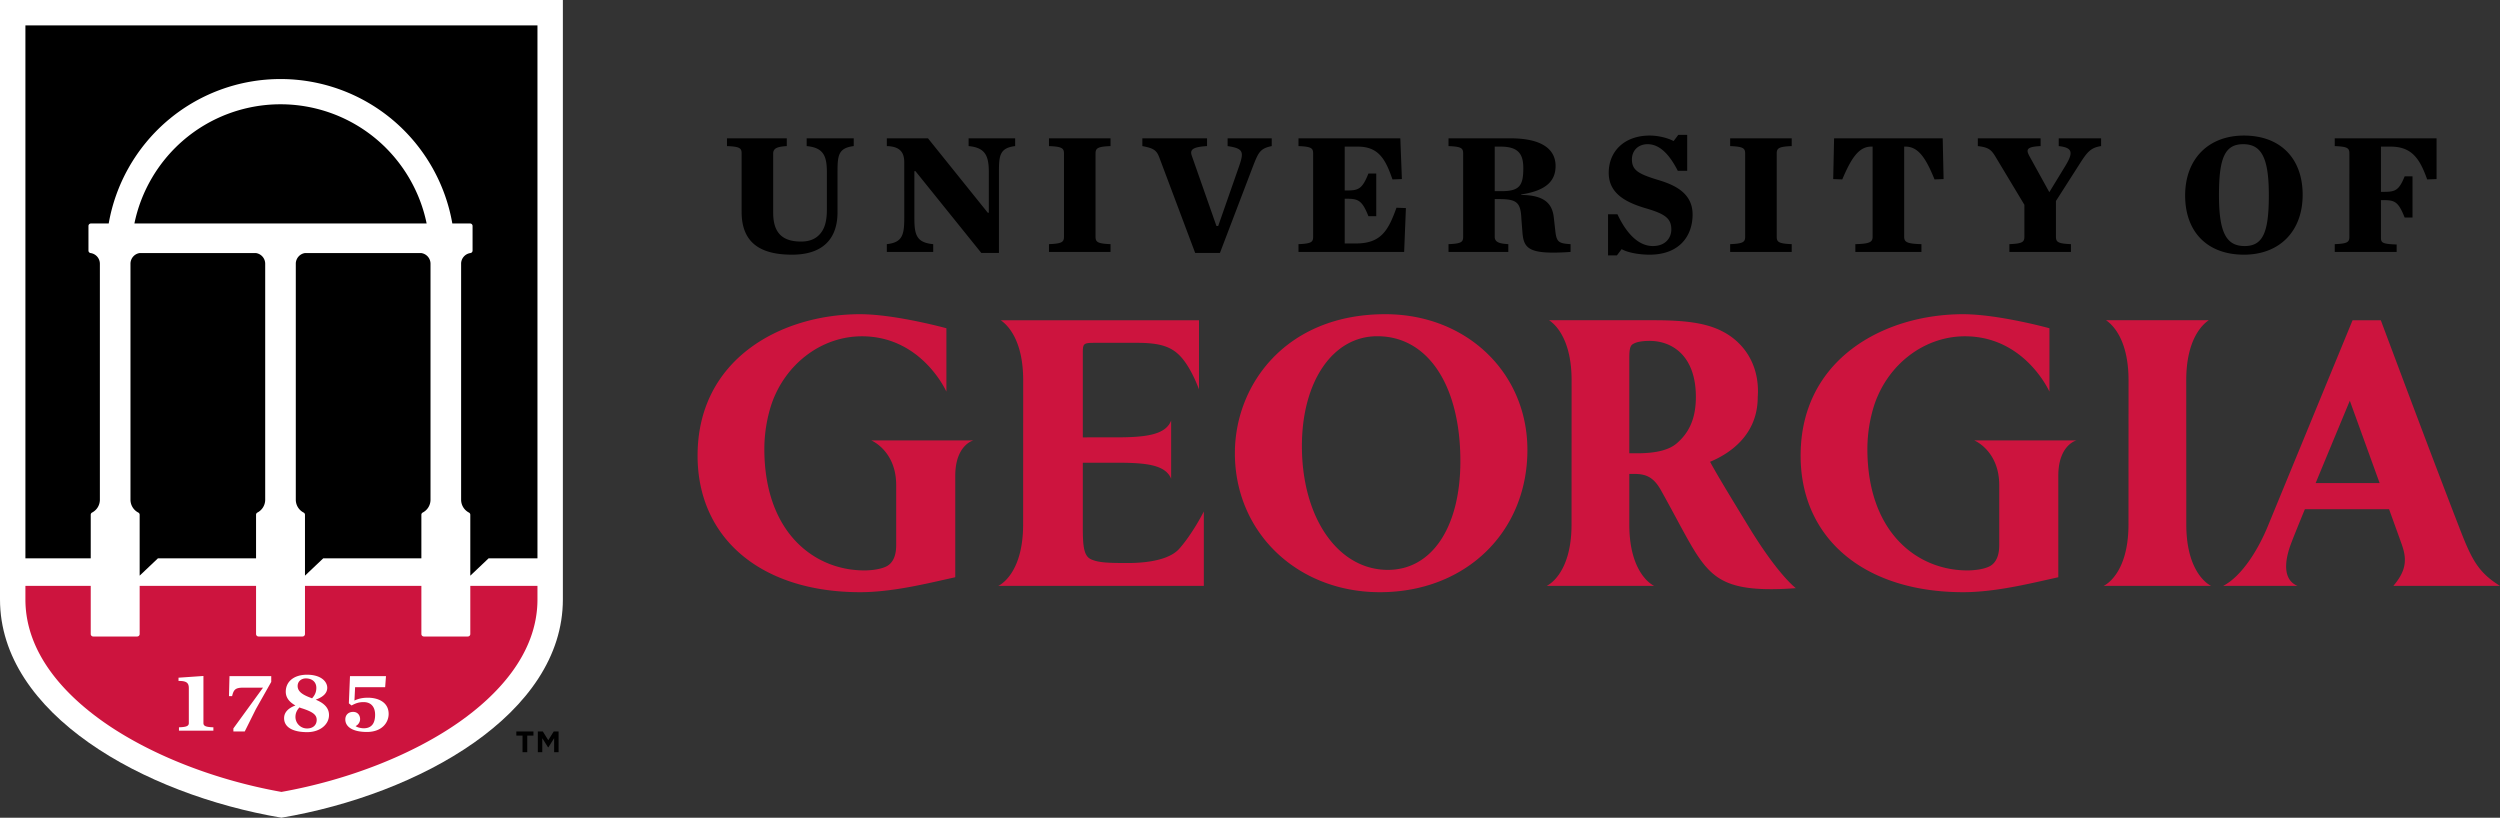
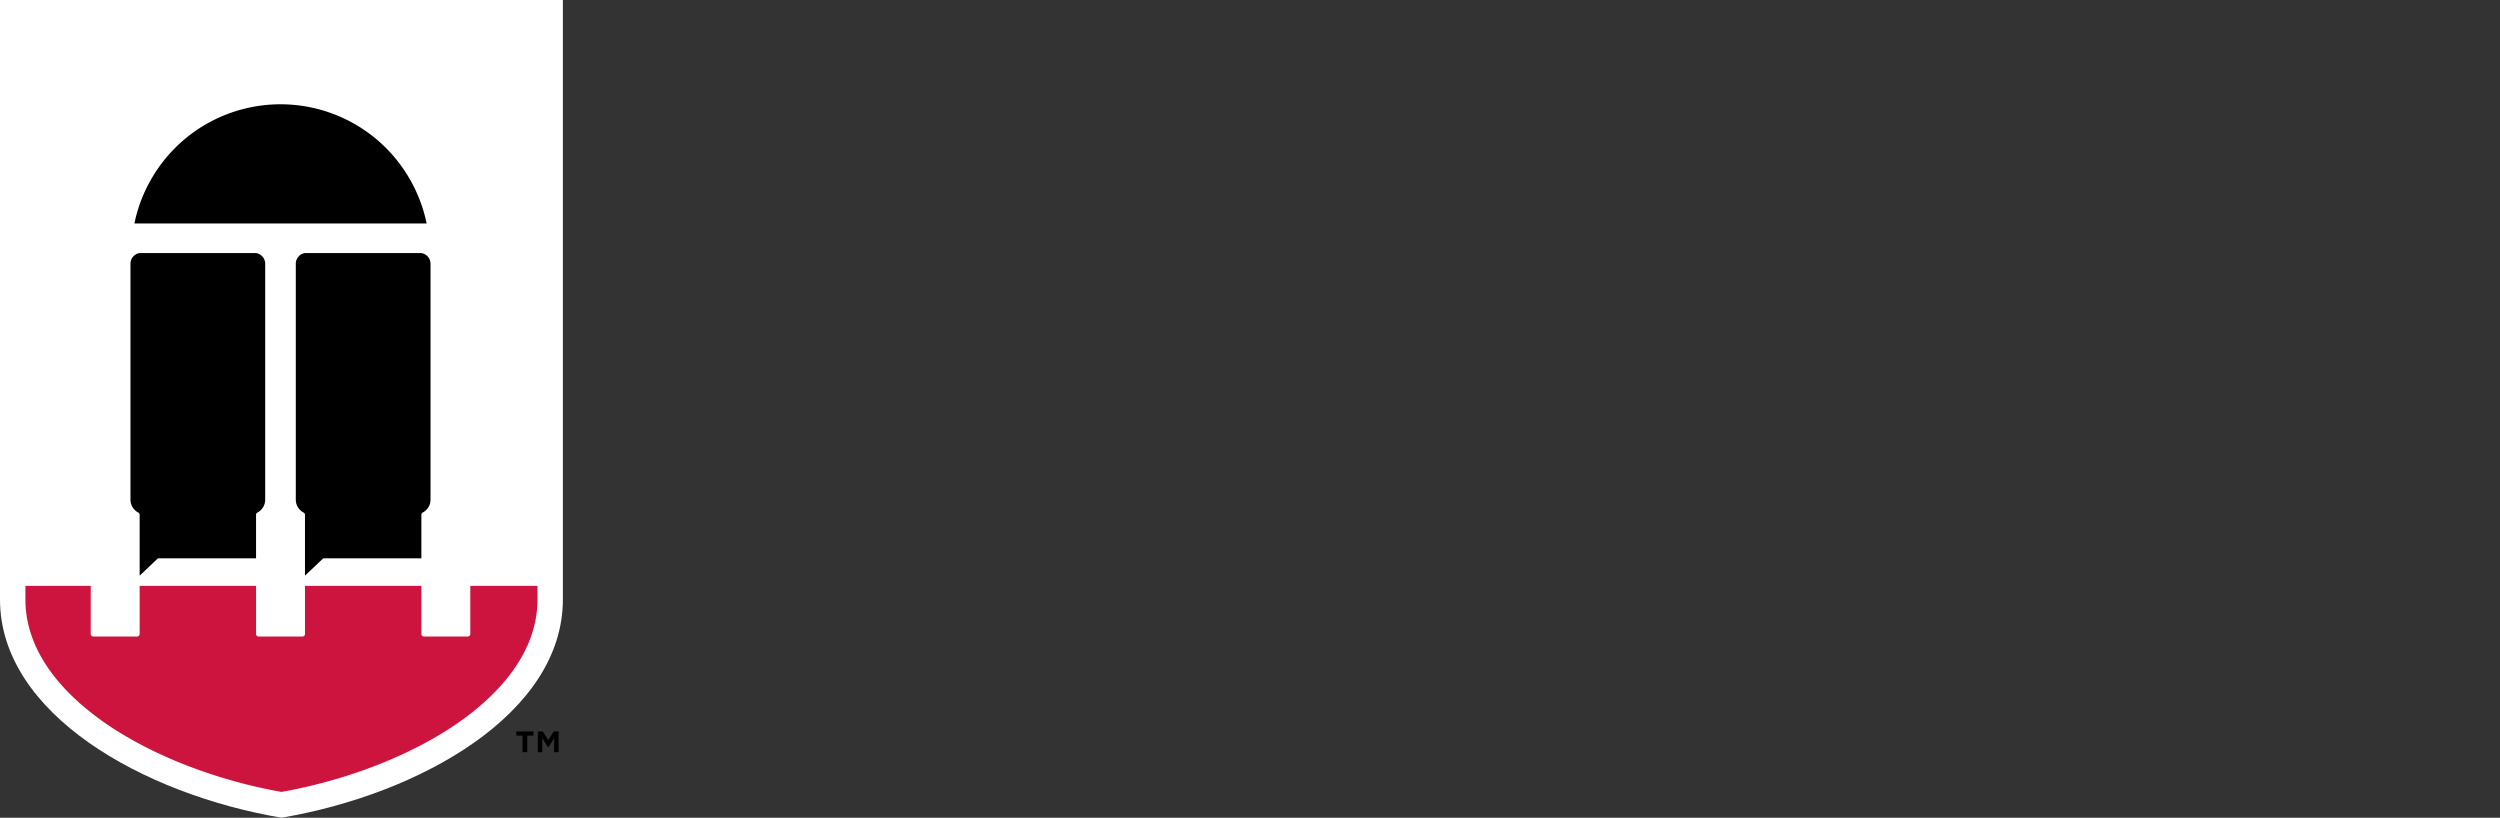
<svg xmlns="http://www.w3.org/2000/svg" width="617.605" height="202.009" viewBox="0 0 617.605 202.009">
  <rect x="0" y="0" width="617.605" height="202.009" fill="#333333" stroke="none" />
-   <path fill="#CD143E" d="M342.25 77.621h-.067c-24.366 0-37.115 17.273-37.115 34.338 0 19.574 15.402 34.337 35.827 34.337 21.114 0 36.438-14.783 36.438-35.15 0-19.113-15.082-33.525-35.083-33.525zm18.524 36.301c0 16.318-7.032 26.861-17.914 26.861-12.304 0-21.235-12.863-21.235-30.587 0-15.975 7.646-27.132 18.592-27.132h.068c12.447.001 20.489 12.114 20.489 30.858zm-124.783 3.635v25.044l-2.612.585c-6.14 1.386-13.781 3.109-20.881 3.109-24.4 0-40.166-13.239-40.166-33.728 0-24.011 20.8-34.946 40.126-34.946 8.733 0 21.341 3.469 21.341 3.469v15.659s-6.057-13.671-20.87-13.671c-9.941 0-18.926 6.765-22.358 16.834a36.014 36.014 0 0 0-1.748 10.961c0 20.755 12.401 30.044 24.691 30.044 1.84 0 4.311-.298 5.732-1.139 1.424-.881 2.152-2.605 2.152-5.118v-14.796c0-8.537-6.158-11.059-6.158-11.059h25.21c.001.001-4.459 1.113-4.459 8.752zm272.497 0v25.044l-2.612.585c-6.14 1.386-13.781 3.109-20.881 3.109-24.4 0-40.166-13.239-40.166-33.728 0-24.011 20.8-34.946 40.126-34.946 8.733 0 21.341 3.469 21.341 3.469v15.659s-6.057-13.671-20.87-13.671c-9.941 0-18.926 6.765-22.358 16.834a36.014 36.014 0 0 0-1.748 10.961c0 20.755 12.401 30.044 24.691 30.044 1.84 0 4.311-.298 5.732-1.139 1.424-.881 2.152-2.605 2.152-5.118v-14.796c0-8.537-6.158-11.059-6.158-11.059h25.21c0 .001-4.459 1.113-4.459 8.752zm-230.586 21.531c-4.311 0-6.654-.133-8.322-.902-1.768-.743-2.08-3.063-2.08-7.66v-16.218h8.072c7.289 0 12.28.409 13.75 3.952v-14.361c-1.392 3.524-6.155 4.149-13.75 4.149H267.5V87.561c0-2.87 0-2.87 3.615-2.87h9.734c5.969 0 8.899.994 11.339 3.996 2.441 3.002 4.012 7.521 4.012 7.521V79.111h-48.993c1.542 1.03 5.564 4.688 5.564 14.852l-.014 35.578c0 12.573-6.144 15.196-6.144 15.196h50.785v-18.378s-2.724 5.42-6.064 9.197c-3.341 3.777-12.161 3.532-13.432 3.532zm141.05-41.022c0 5.036-1.487 8.663-4.677 11.413l-.004.005c-1.911 1.679-5.131 2.496-9.846 2.496h-1.921V88.373c0-1.873.193-2.778.666-3.204.773-.632 2.244-.952 4.373-.952 5.516-.001 11.409 3.638 11.409 13.849zm12.974 31.921c-2.893-4.761-7.292-11.878-9.466-15.901 4.666-1.946 11.773-6.475 11.773-15.988v-.018c.035-.468.058-.945.058-1.438 0-5.738-2.473-10.603-6.97-13.703-4.151-2.79-9.235-3.828-18.761-3.828h-25.873c1.542 1.03 5.564 4.688 5.564 14.852l-.014 35.578c0 12.573-6.144 15.196-6.144 15.196h26.556s-6.144-2.622-6.144-15.196v-12.455h1.379c2.991 0 4.709 1.041 6.333 3.835 1.009 1.788 1.978 3.577 2.923 5.316 1.853 3.418 4.246 7.975 5.989 10.647 4.121 6.297 8.088 9.037 20.724 8.631 0 0 2.153-.077 3.797-.217.001.001-4.331-3.144-11.724-15.311zm114.324 14.75s-6.144-2.622-6.144-15.196l-.014-35.578c0-10.164 4.022-13.822 5.564-14.852h-25.382c1.542 1.03 5.564 4.688 5.564 14.852l-.014 35.578c0 12.573-6.144 15.196-6.144 15.196h26.57zm71.355 0c-5.623-3.485-7.141-6.813-10.373-15.237-5.459-14.08-12.985-34.12-18.931-50.007l-.143-.381h-6.973l-20.873 50.72c-2.29 5.659-6.385 12.487-11.103 14.905h18.362c-3.935-1.644-3.04-6.798-1.424-10.86.305-.854 1.58-3.999 3.252-8.074h20.804c1.671 4.622 2.939 8.135 3.118 8.649 1.314 3.699 1.197 6.474-2.064 10.285h26.348zm-45.543-25.397c3.966-9.6 8.442-20.34 8.442-20.34s3.872 10.69 7.363 20.34h-15.805z" />
-   <path d="M183.211 52.34V37.925c0-1.322-.43-1.706-3.617-1.833v-1.92h14.774v1.92c-2.11.127-3.359.426-3.359 1.833v14.629c0 4.99 2.283 7.123 6.892 7.123 1.851 0 3.317-.512 4.392-1.578 1.336-1.322 1.982-3.156 1.982-6.398v-9.169c0-4.094-.904-6.057-4.996-6.44v-1.92h11.629v1.92c-3.833.469-4.006 2.346-4.006 6.44v9.894c0 6.525-3.575 10.491-11.242 10.491-7.881 0-12.449-2.985-12.449-10.577zm42.938-10.065h-.259v11.6c0 4.137.516 6.057 4.651 6.44v1.919h-11.458v-1.919c3.834-.427 4.308-2.261 4.308-6.44V40.143c0-2.261-.819-3.967-4.308-4.052v-1.92h10.167l14.774 18.382h.259V42.532c0-4.094-.904-6.057-4.998-6.44v-1.92h11.501v1.92c-3.834.469-4.006 2.346-4.006 6.44V62.49h-4.35l-16.281-20.215zm32.994 18.041c3.187-.128 3.705-.512 3.705-1.834V37.925c0-1.322-.518-1.706-3.705-1.833v-1.92h15.206v1.92c-3.189.127-3.705.512-3.705 1.833v20.557c0 1.322.516 1.706 3.705 1.834v1.919h-15.206v-1.919zm27.245-21.452c-.689-1.791-1.464-2.26-4.179-2.772v-1.92h15.981v1.92c-3.747.213-4.265.981-3.747 2.431l6.073 17.316h.43l5.083-14.544c1.293-3.711 1.293-4.606-2.757-5.203v-1.92h10.898v1.92c-2.93.597-3.317 1.62-4.695 5.16l-8.099 21.239h-6.115l-8.873-23.627zm34.394 21.452c3.189-.128 3.619-.512 3.619-1.834V37.925c0-1.322-.43-1.706-3.619-1.833v-1.92h25.156l.388 10.066-2.326.085c-1.679-4.819-3.317-8.104-8.571-8.104h-3.231v10.833h.646c2.757 0 3.705-.384 5.213-4.179h1.938v10.534h-1.938c-1.508-3.796-2.456-4.307-5.213-4.307h-.646v11.046h2.8c6.289 0 8.012-3.369 9.993-8.828l2.325.086-.43 10.832h-26.104v-1.92zm48.477-1.834c0 1.407 1.249 1.706 3.359 1.834v1.919h-14.774v-1.919c3.187-.128 3.617-.512 3.617-1.834V37.925c0-1.322-.43-1.706-3.617-1.833v-1.92h15.292c8.615 0 11.157 3.285 11.157 6.824 0 3.412-1.938 6.057-8.486 7.038v.127c6.03.043 7.709 2.388 8.054 5.63l.345 3.071c.303 2.857.733 3.284 3.791 3.454v1.919a56.85 56.85 0 0 1-4.392.171c-6.29 0-7.237-1.621-7.495-4.99l-.259-3.284c-.171-4.094-1.076-4.948-5.514-4.948h-1.076v9.298zm1.723-11.259c4.436 0 5.34-1.407 5.34-5.672 0-3.498-1.205-5.332-5.643-5.332h-1.42v11.004h1.723zm26.27 5.714h2.326c2.197 4.692 5.169 7.847 8.744 7.847 3.187 0 4.566-2.09 4.566-4.094 0-2.73-1.552-3.838-6.203-5.203-4.782-1.407-9.262-3.54-9.262-8.786 0-5.416 3.964-9.212 10.123-9.212 2.197 0 4.609.64 5.902 1.365l1.163-1.535h2.197v8.871h-2.326c-2.068-4.052-4.48-6.568-7.452-6.568-2.326 0-3.876 1.578-3.876 3.753 0 2.73 1.679 3.625 6.589 5.118 3.964 1.194 8.4 3.199 8.4 8.487 0 5.246-3.187 9.937-10.639 9.937-2.326 0-5.213-.427-6.892-1.365l-1.163 1.535h-2.197v-10.15zm30.171 7.379c3.189-.128 3.705-.512 3.705-1.834V37.925c0-1.322-.516-1.706-3.705-1.833v-1.92h15.206v1.92c-3.187.127-3.705.512-3.705 1.833v20.557c0 1.322.518 1.706 3.705 1.834v1.919h-15.206v-1.919zm30.927 0c3.575-.086 4.265-.512 4.265-1.834V36.219h-.345c-3.143 0-4.996 3.028-7.151 8.104l-2.239-.085.215-10.066h26.835l.217 10.066-2.241.085c-2.111-5.246-4.006-8.104-7.151-8.104h-.345v22.263c0 1.322.689 1.748 4.265 1.834v1.919H458.35v-1.919zm51.925-19.405c1.98-3.284 1.723-4.435-1.681-4.819v-1.92h10.467v1.92c-2.584.384-3.446 1.492-5.298 4.393l-5.858 9.169v8.828c0 1.322.518 1.706 3.705 1.834v1.919h-15.206v-1.919c3.189-.128 3.705-.512 3.705-1.834v-7.89l-7.151-11.899c-1.034-1.706-1.723-2.303-4.35-2.601v-1.92h15.507v1.92c-3.661.171-3.617.938-2.671 2.644l4.824 8.743 4.007-6.568zm29.548 7.378c0-8.999 5.729-14.799 14.517-14.799 9.002 0 14.515 5.63 14.515 14.629 0 9.042-5.729 14.799-14.515 14.799-9.003-.001-14.517-5.588-14.517-14.629zm20.676-.085c0-9.127-1.765-12.582-6.332-12.582-4.566 0-5.988 3.454-5.988 12.582 0 9.169 1.767 12.581 6.332 12.581 4.568 0 5.988-3.412 5.988-12.581zm16.28 12.112c3.187-.128 3.617-.512 3.617-1.834V37.925c0-1.322-.43-1.706-3.617-1.833v-1.92h25.156v10.066l-2.326.085c-1.809-5.118-3.791-8.104-9.045-8.104h-2.369v11.174h.731c2.757 0 3.705-.299 5.127-3.838h1.938v10.192h-1.938c-1.508-3.796-2.37-4.307-5.127-4.307h-.731v9.042c0 1.407.042 1.792 3.876 1.919v1.834h-15.292v-1.919z" />
  <path fill="#FFF" d="M139.053 0v148.086c0 28.249-35.337 48.125-69.526 53.923C35.337 196.211 0 176.335 0 148.086V0h139.053z" />
  <path d="M93.445 34.779A36.82 36.82 0 0 0 69.3 25.764a36.827 36.827 0 0 0-24.146 9.015c-6.102 5.3-10.34 12.549-11.949 20.43h72.19c-1.609-7.881-5.847-15.13-11.95-20.43zM63.203 62.515l-28.684.001c-1.252.168-2.221 1.231-2.286 2.525l.001 58.403a3.57 3.57 0 0 0 1.936 3.183.613.613 0 0 1 .331.544v15.041l4.52-4.288h24.235v-10.758c0-.229.128-.438.33-.543a3.572 3.572 0 0 0 1.928-3.179v-58.29a2.668 2.668 0 0 0-2.311-2.639zm40.841 0l-28.684.001c-1.252.168-2.221 1.231-2.286 2.525l.001 58.403a3.57 3.57 0 0 0 1.936 3.183.613.613 0 0 1 .331.544v15.041l4.52-4.288h24.235v-10.758c0-.229.128-.438.329-.543a3.571 3.571 0 0 0 1.929-3.179v-58.29a2.667 2.667 0 0 0-2.311-2.639z" />
  <path fill="#CD143E" d="M25.555 178.334c11.478 8.078 27.453 14.358 43.972 17.304 16.518-2.947 32.493-9.226 43.971-17.304 8.795-6.189 19.278-16.461 19.278-30.248v-3.349h-16.591v11.893a.612.612 0 0 1-.612.612H104.71a.612.612 0 0 1-.612-.612v-11.893H75.343v11.893a.612.612 0 0 1-.612.612H63.869a.612.612 0 0 1-.612-.612v-11.893H34.502v11.893a.612.612 0 0 1-.612.612H23.027a.612.612 0 0 1-.612-.612v-11.893H6.277v3.349c0 13.787 10.483 24.058 19.278 30.248z" />
-   <path d="M22.415 127.166c0-.229.128-.438.33-.543a3.572 3.572 0 0 0 1.928-3.179v-58.29a2.675 2.675 0 0 0-2.292-2.636.611.611 0 0 1-.527-.606v-6.09c0-.338.274-.612.612-.612h4.391c1.685-9.716 6.727-18.639 14.207-25.137A43.05 43.05 0 0 1 69.3 19.529a43.057 43.057 0 0 1 28.235 10.544c7.481 6.498 12.523 15.421 14.207 25.137h4.39c.338 0 .612.274.612.612v6.088a.61.61 0 0 1-.53.606 2.676 2.676 0 0 0-2.299 2.526l.001 58.403a3.57 3.57 0 0 0 1.937 3.183c.203.106.33.315.331.544v15.046l4.52-4.288v-.005h12.071V6.277H6.277v131.647h16.138v-10.758z" />
-   <path fill="#FFF" d="M50.257 178.641v-11.647l-6.156.424v.805l.147-.002c1.024 0 1.644.157 1.995.501.284.278.405.673.405 1.321v8.598c0 .794-.786.971-2.438 1.034v.825h8.506v-.825c-1.666-.062-2.459-.24-2.459-1.034zm7.082-6.672c.391-1.617.817-2.089 2.761-2.089h4.877l-.09.124-7.233 9.948v.746h2.811l2.742-5.508 3.801-6.733v-1.424H56.694l-.127 4.937h.772zm20.652.878l.182-.069c1.771-.667 2.67-1.631 2.67-2.865 0-1.555-1.563-3.23-4.993-3.23-3.191 0-5.254 1.653-5.254 4.21 0 1.334.756 2.447 2.247 3.305l.141.081-.151.06c-1.758.694-2.65 1.732-2.65 3.083 0 2.191 2.082 3.448 5.711 3.448 3.069 0 5.385-1.82 5.385-4.232 0-1.604-1.017-2.819-3.109-3.715l-.179-.076zm-2.445-5.253c1.581 0 2.603.91 2.603 2.32 0 .989-.305 1.753-1.021 2.555l-.035.04-.05-.018c-1.777-.651-3.512-1.419-3.512-3.012 0-1.238 1.014-1.885 2.015-1.885zm.327 12.366a2.858 2.858 0 0 1-2.886-2.82c0-.893.304-1.636.957-2.339l.038-.041.051.024c.211.096.463.185.729.257 2.567.848 3.475 1.58 3.475 2.797-.001 1.288-.928 2.122-2.364 2.122zm14.995-7.596c-1.233 0-2.187.193-3.189.646l-.117.053.007-.128.156-3.164h7.424l.206-2.738H86.46l-.279 6.719.669.531c.972-.529 1.778-.834 2.974-.834 1.807 0 2.843 1.139 2.843 3.125 0 2.218-.949 3.343-2.821 3.343-.647 0-1.588-.234-1.897-.473l-.1-.076.112-.057c.497-.249 1.001-.896 1.001-1.649 0-.893-.535-1.794-1.728-1.794-1.151 0-1.925.747-1.925 1.859 0 1.941 1.997 3.099 5.341 3.099 3.685 0 5.363-2.306 5.363-4.449.001-2.958-2.657-4.013-5.145-4.013z" />
  <path d="M129.087 181.73h-1.531v-1.033h4.23v1.033h-1.532v4.096h-1.166v-4.096zm3.78-1.034h1.232l1.348 2.165 1.349-2.165h1.199v5.129h-1.099v-3.464l-1.415 2.248h-.1l-1.415-2.248v3.464h-1.099v-5.129z" />
</svg>